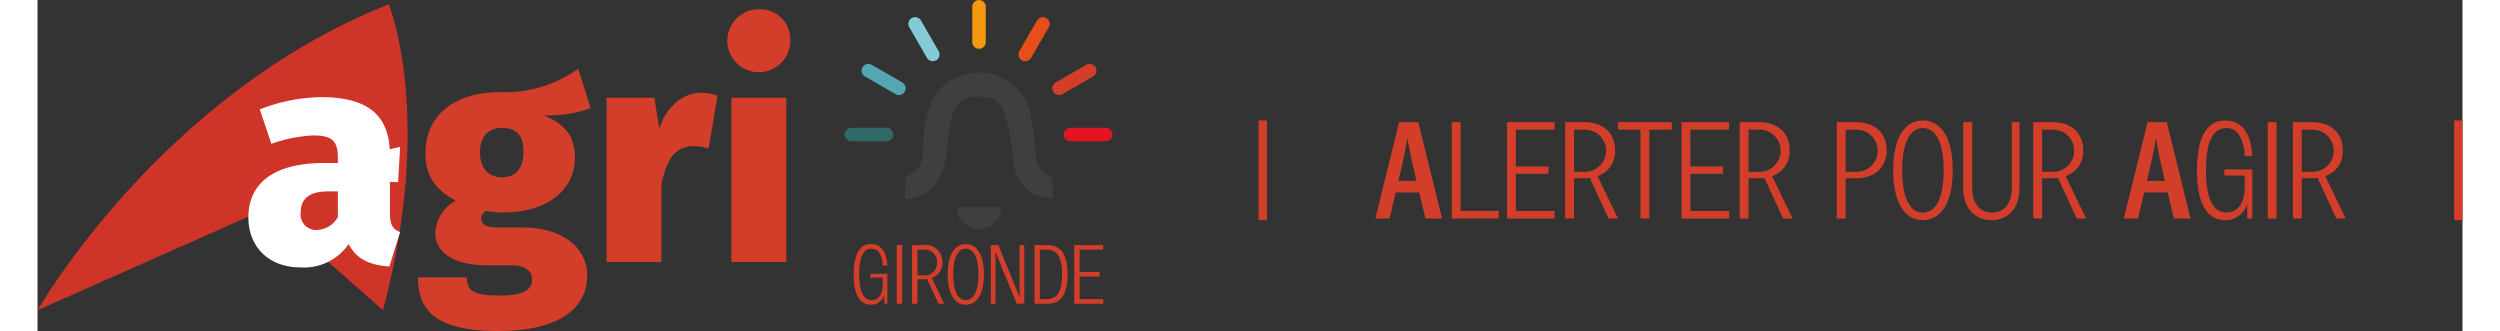
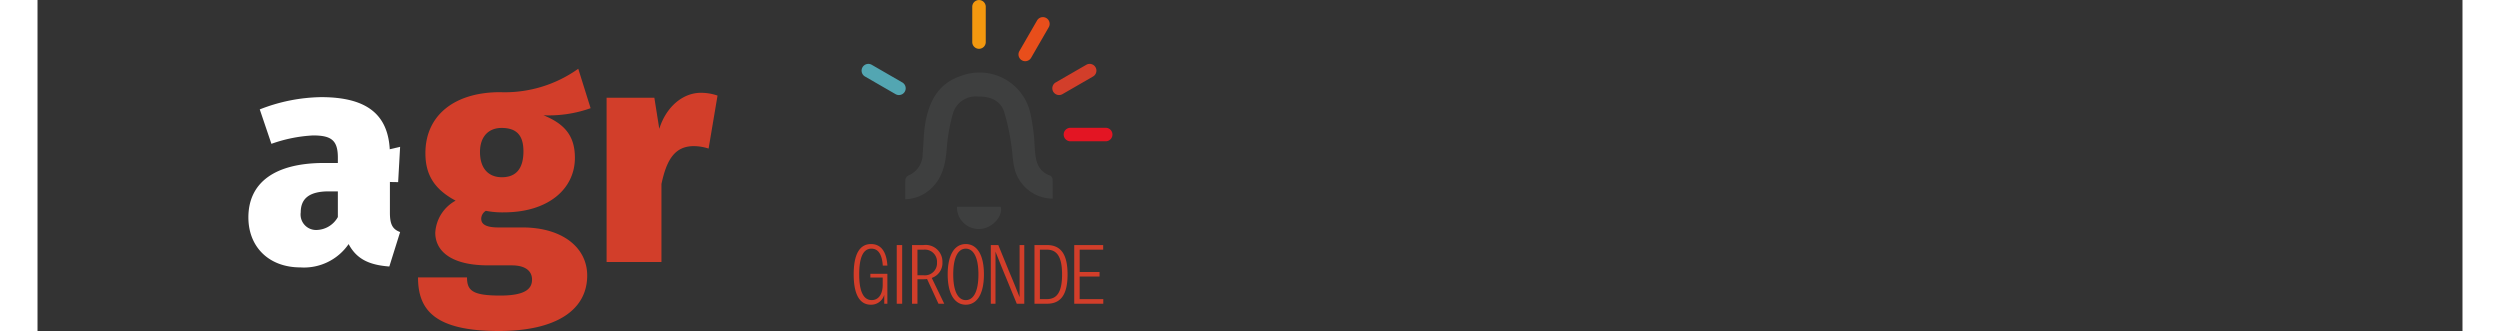
<svg xmlns="http://www.w3.org/2000/svg" width="333.208" height="44.12" viewBox="0 0 323.208 44.12">
  <rect x="0" y="0" width="323.208" height="44.12" fill="#333333" stroke="none" />
  <defs>
    <clipPath id="clip-path">
-       <rect width="160.466" height="13.277" fill="none" />
-     </clipPath>
+       </clipPath>
  </defs>
  <g transform="translate(-1285.757 97.242)">
    <g transform="translate(1285.757 -97.242)">
      <g transform="translate(0 0.574)">
-         <path d="M341.479,141.5s16.385-28.752,46.809-40.775c0,0,6.162,14.8-.77,40.775l-15.4-13.6Z" transform="translate(-341.479 -100.727)" fill="#cf3429" />
        <path d="M408.535,121.777c0,2.26,1.189,3.368,2.915,3.368,1.89,0,2.876-1.15,2.876-3.449,0-2.177-.945-3.122-2.917-3.122-1.724,0-2.874,1.15-2.874,3.2m14.744-5.833a16.529,16.529,0,0,1-6.283.945c2.834,1.152,4.189,2.752,4.189,5.67,0,4.189-3.613,7.269-9.446,7.269a11.385,11.385,0,0,1-2.424-.205,1.267,1.267,0,0,0-.616,1.027c0,.534.247,1.19,2.3,1.19h3.2c5.3,0,8.625,2.67,8.625,6.407,0,4.559-4.067,7.395-11.789,7.395-8.625,0-10.76-2.877-10.76-7.147h6.53c0,1.767.739,2.423,4.435,2.423,3.534,0,4.232-1.026,4.232-2.135,0-1.027-.739-1.89-2.712-1.89h-3.121c-5.052,0-7.064-1.973-7.064-4.353a5.2,5.2,0,0,1,2.71-4.271c-2.915-1.561-4.025-3.534-4.025-6.327,0-5.133,3.983-8.131,9.94-8.131a16.861,16.861,0,0,0,10.432-3.122Z" transform="translate(-349.56 -102.096)" fill="#d23e2a" />
        <path d="M444.2,114.771l-1.191,7.064a6.452,6.452,0,0,0-1.971-.327c-2.628,0-3.656,1.972-4.313,5.051v10.392h-7.31V115.06h6.365l.657,4.146c.9-2.915,3.122-4.805,5.545-4.805a6.787,6.787,0,0,1,2.218.37" transform="translate(-353.565 -102.606)" fill="#d23e2a" />
-         <path d="M455.923,135.177h-7.311V113.286h7.311Zm.534-29.655a4.193,4.193,0,1,1-4.19-4.026,4,4,0,0,1,4.19,4.026" transform="translate(-356.13 -100.833)" fill="#d23e2a" />
        <path d="M385.988,131.06v-3.43h-1.2c-2.553,0-3.749.918-3.749,2.794a2.061,2.061,0,0,0,2.112,2.352,3.329,3.329,0,0,0,2.833-1.716m8.3,2-1.436,4.585c-2.634-.2-4.347-.956-5.425-2.99a7.213,7.213,0,0,1-6.421,3.11c-4.228,0-6.939-2.752-6.939-6.662,0-4.664,3.549-7.256,10.09-7.256h1.835v-.718c0-2.315-.878-2.953-3.311-2.953a19.337,19.337,0,0,0-5.545,1.119l-1.553-4.589a23.156,23.156,0,0,1,8.175-1.635c6.459,0,9.172,2.594,9.172,7.7V130.5c0,1.6.4,2.193,1.358,2.552" transform="translate(-345.957 -102.698)" fill="#fff" />
      </g>
      <path d="M389.552,137.517s.972,3.216,6.6,3.11l.263-4.706Z" transform="translate(-348.086 -116.351)" fill="#fff" />
      <g transform="translate(107.555)">
        <path d="M495.209,128.083a5.269,5.269,0,0,1-5.08-4c-.274-1.014-.245-2.105-.434-3.147a28.045,28.045,0,0,0-.976-4.5c-.541-1.509-1.93-1.987-3.47-1.959a3.164,3.164,0,0,0-3.284,2.1,23.4,23.4,0,0,0-.879,4.909c-.166,1.994-.555,3.837-2.083,5.256a5.29,5.29,0,0,1-3.439,1.428c0-.946-.025-1.807.021-2.664a.787.787,0,0,1,.435-.523,3.083,3.083,0,0,0,1.861-2.833c.119-1.383.121-2.785.357-4.148.5-2.844,1.705-5.244,4.677-6.244a6.939,6.939,0,0,1,9.357,5.12A24.988,24.988,0,0,1,492.8,121c.119,1.685.165,3.352,2.141,4.043a.6.6,0,0,1,.257.461c.026.862.012,1.723.012,2.576" transform="translate(-467.462 -101.609)" fill="#3e3f3f" />
        <path d="M489.387,132.016c.329,1.28-1.178,2.931-2.849,2.956a2.9,2.9,0,0,1-2.986-2.956Z" transform="translate(-468.561 -104.453)" fill="#3e3f3f" />
        <path d="M486.816,106.566a.9.9,0,0,1-.9-.9v-4.7a.9.9,0,0,1,1.8,0v4.7A.9.9,0,0,1,486.816,106.566Z" transform="translate(-468.886 -100.061)" fill="#f3980f" />
-         <path d="M479.3,108.581a.9.9,0,0,1-.781-.45l-2.352-4.072a.9.9,0,0,1,1.56-.9l2.351,4.072a.9.9,0,0,1-.779,1.352Z" transform="translate(-467.529 -100.425)" fill="#83cbd7" />
        <path d="M473.791,114.086a.9.9,0,0,1-.449-.12l-4.073-2.351a.9.9,0,0,1,.9-1.561l4.073,2.351a.9.9,0,0,1-.451,1.681Z" transform="translate(-466.536 -101.418)" fill="#53a6b2" />
-         <path d="M471.776,121.607h-4.7a.9.9,0,1,1,0-1.8h4.7a.9.9,0,1,1,0,1.8Z" transform="translate(-466.172 -102.775)" fill="#306968" />
        <path d="M505.642,121.607h-4.7a.9.9,0,1,1,0-1.8h4.7a.9.9,0,1,1,0,1.8Z" transform="translate(-470.826 -102.775)" fill="#e31523" />
        <path d="M499.194,114.086a.9.9,0,0,1-.451-1.682l4.073-2.351a.9.9,0,1,1,.9,1.561l-4.074,2.351A.9.9,0,0,1,499.194,114.086Z" transform="translate(-470.587 -101.418)" fill="#d23e2a" />
        <g transform="translate(23.194 2.282)">
          <path d="M493.962,108.581a.9.9,0,0,1-.78-1.352l2.351-4.072a.9.9,0,1,1,1.56.9l-2.351,4.072A.9.9,0,0,1,493.962,108.581Z" transform="translate(-493.062 -102.706)" fill="#e84e1b" />
        </g>
      </g>
      <path d="M2.655-4.747v.5H4.3v.953c0,1.216-.515,2.048-1.468,2.048-1.062,0-1.665-1.084-1.665-3.428S1.735-8.1,2.8-8.1c.953,0,1.413.843,1.511,2.256h.613c-.11-1.807-.821-2.87-2.18-2.87C1.242-8.712.432-7.387.432-4.67S1.253-.629,2.721-.629A1.806,1.806,0,0,0,4.506-1.954V-.76h.416V-4.747ZM6.171-.76h.723v-7.82H6.171Zm6.331,0L10.837-4.2a2.1,2.1,0,0,0,1.424-2.1A2.235,2.235,0,0,0,9.753-8.581H8.208V-.76h.723V-4.024h.821a3.249,3.249,0,0,0,.46-.033l1.522,3.3ZM8.931-4.55V-7.967h.843a1.614,1.614,0,0,1,1.763,1.709A1.614,1.614,0,0,1,9.775-4.55Zm6.44,3.921c1.435,0,2.421-1.336,2.421-4.042s-.986-4.042-2.421-4.042-2.41,1.336-2.41,4.042S13.948-.629,15.371-.629Zm0-.613C14.4-1.242,13.7-2.294,13.7-4.67S14.4-8.1,15.371-8.1s1.687,1.051,1.687,3.428S16.357-1.242,15.371-1.242Zm7.174-7.338v6.944c-.427-1.062-.887-2.234-1.325-3.242l-1.511-3.7h-1V-.76h.624V-7.7c.427,1.062.887,2.234,1.314,3.242l1.522,3.7h1v-7.82Zm3.647,0H24.528V-.76H26.2c1.829,0,2.738-1.2,2.738-3.91S28.022-8.581,26.193-8.581Zm-.011,7.207h-.931V-7.967h.931c1.325,0,2.026.92,2.026,3.3S27.507-1.374,26.182-1.374Zm4.37,0V-4.386H33.2v-.6H30.552V-7.967h3.132v-.613H29.829V-.76H33.7v-.613Z" transform="translate(108.35 41.242)" fill="#d23e2a" />
    </g>
    <g transform="translate(1448.5 -81.182)" clip-path="url(#clip-path)">
      <path d="M521.111,236.054h-1.119V222.777h1.119Zm-159.347,0h-1.119V222.777h1.119Z" transform="translate(-360.646 -222.777)" fill="#d23e2a" />
      <path d="M500.524,229.614V224h1.385a2.809,2.809,0,1,1,0,5.616Zm5.865,6.224-2.733-5.65a3.442,3.442,0,0,0,2.337-3.453c0-2.322-1.617-3.742-4.119-3.742h-2.536v12.845h1.186v-5.361h1.35a5.489,5.489,0,0,0,.756-.054l2.5,5.416Zm-10.4,0h1.185V222.993h-1.185Zm-5.776-6.547v.825h2.7v1.566c0,2-.846,3.367-2.412,3.367-1.746,0-2.737-1.782-2.737-5.633,0-3.833.937-5.633,2.683-5.633,1.566,0,2.322,1.385,2.483,3.707h1.006c-.178-2.969-1.347-4.713-3.579-4.713-2.465,0-3.795,2.176-3.795,6.639s1.347,6.638,3.76,6.638a2.965,2.965,0,0,0,2.933-2.176v1.961h.681v-6.548Zm-10.327,1.529.413-1.764c.307-1.368.576-2.592.773-3.889h.037c.2,1.3.45,2.466.773,3.907l.414,1.746Zm3.6,5.018H485.7l-3.166-12.845h-2.554l-3.167,12.845H478.7l.827-3.473h3.13Zm-17.561-6.224V224h1.386a2.809,2.809,0,1,1,0,5.616Zm5.866,6.224-2.733-5.65a3.442,3.442,0,0,0,2.337-3.453c0-2.322-1.617-3.742-4.119-3.742h-2.536v12.845h1.185v-5.361h1.351a5.465,5.465,0,0,0,.755-.054l2.5,5.416Zm-12.593.215c2.393,0,3.706-1.8,3.706-4.3v-8.762h-1.025v8.8c0,1.871-.9,3.257-2.627,3.257-1.747,0-2.647-1.385-2.647-3.257v-8.8h-1.2v8.762c0,2.5,1.347,4.3,3.8,4.3m-9.177-1c-1.6,0-2.754-1.728-2.754-5.633s1.152-5.633,2.754-5.633c1.62,0,2.773,1.727,2.773,5.633s-1.153,5.633-2.773,5.633m0,1c2.358,0,3.976-2.193,3.976-6.638s-1.618-6.639-3.976-6.639c-2.339,0-3.956,2.193-3.956,6.639s1.617,6.638,3.956,6.638m-8.907-6.439h-1.386V224h1.386a2.809,2.809,0,1,1,0,5.616m-.035-6.621h-2.536v12.845h1.185v-5.361h1.351c2.5,0,4.119-1.421,4.119-3.742s-1.618-3.742-4.119-3.742m-14.287,6.621V224h1.386a2.809,2.809,0,1,1,0,5.616Zm5.866,6.224-2.733-5.65a3.442,3.442,0,0,0,2.336-3.453c0-2.322-1.617-3.742-4.119-3.742h-2.536v12.845h1.185v-5.361h1.35a5.455,5.455,0,0,0,.755-.054l2.5,5.416Zm-13.621-1.006v-4.95h4.354v-.988h-4.354V224h5.146v-1h-6.331v12.845H424.2v-1.006Zm-2.483-11.839h-7.158v1h2.986v11.84h1.185V224h2.986Zm-13.026,6.621V224h1.386a2.809,2.809,0,1,1,0,5.616Zm5.865,6.224-2.733-5.65A3.442,3.442,0,0,0,409,226.735c0-2.322-1.617-3.742-4.12-3.742h-2.535v12.845h1.185v-5.361h1.349a5.467,5.467,0,0,0,.756-.054l2.5,5.416Zm-13.621-1.006v-4.95h4.355v-.988h-4.355V224h5.147v-1h-6.332v12.845h6.349v-1.006Zm-7.359,0V222.993h-1.185v12.845H393.5v-1.006Zm-8.293-4.012.414-1.764c.306-1.368.575-2.592.773-3.889h.036c.2,1.3.45,2.466.773,3.907l.414,1.746Zm3.6,5.018h2.213l-3.166-12.845h-2.555l-3.165,12.845h1.887l.828-3.473h3.13Z" transform="translate(-361.484 -222.777)" fill="#d23e2a" />
    </g>
  </g>
</svg>